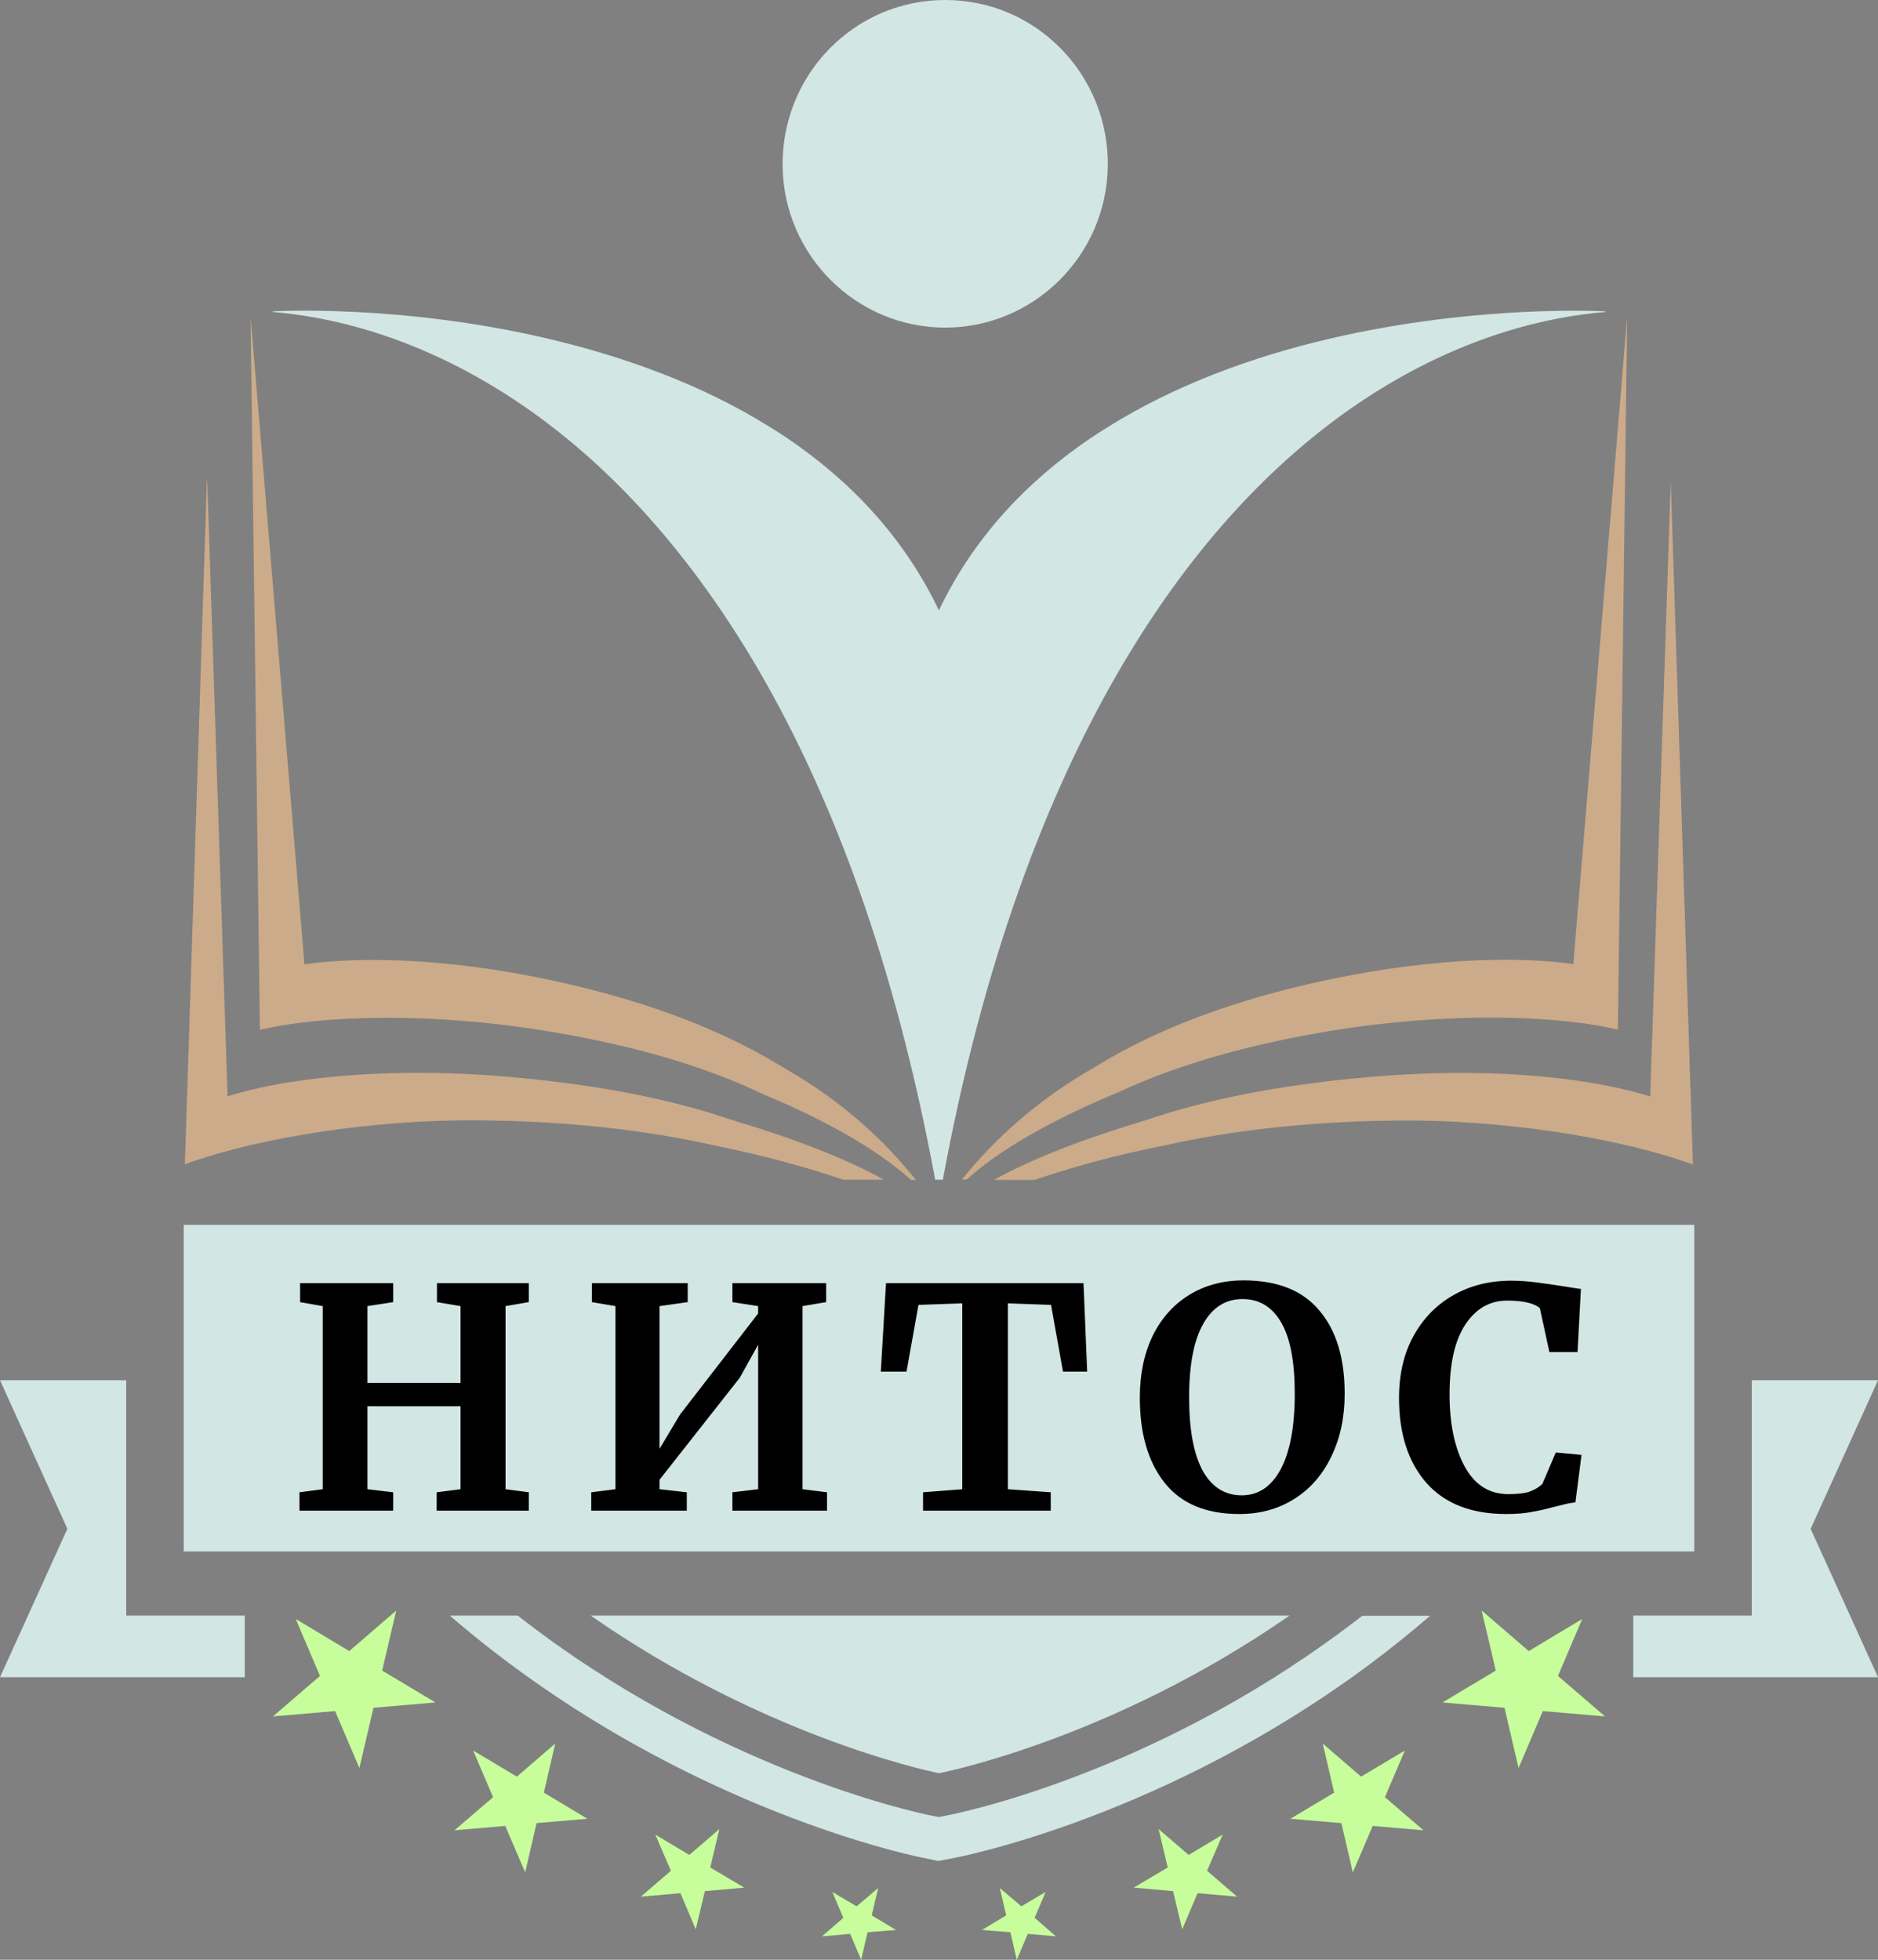
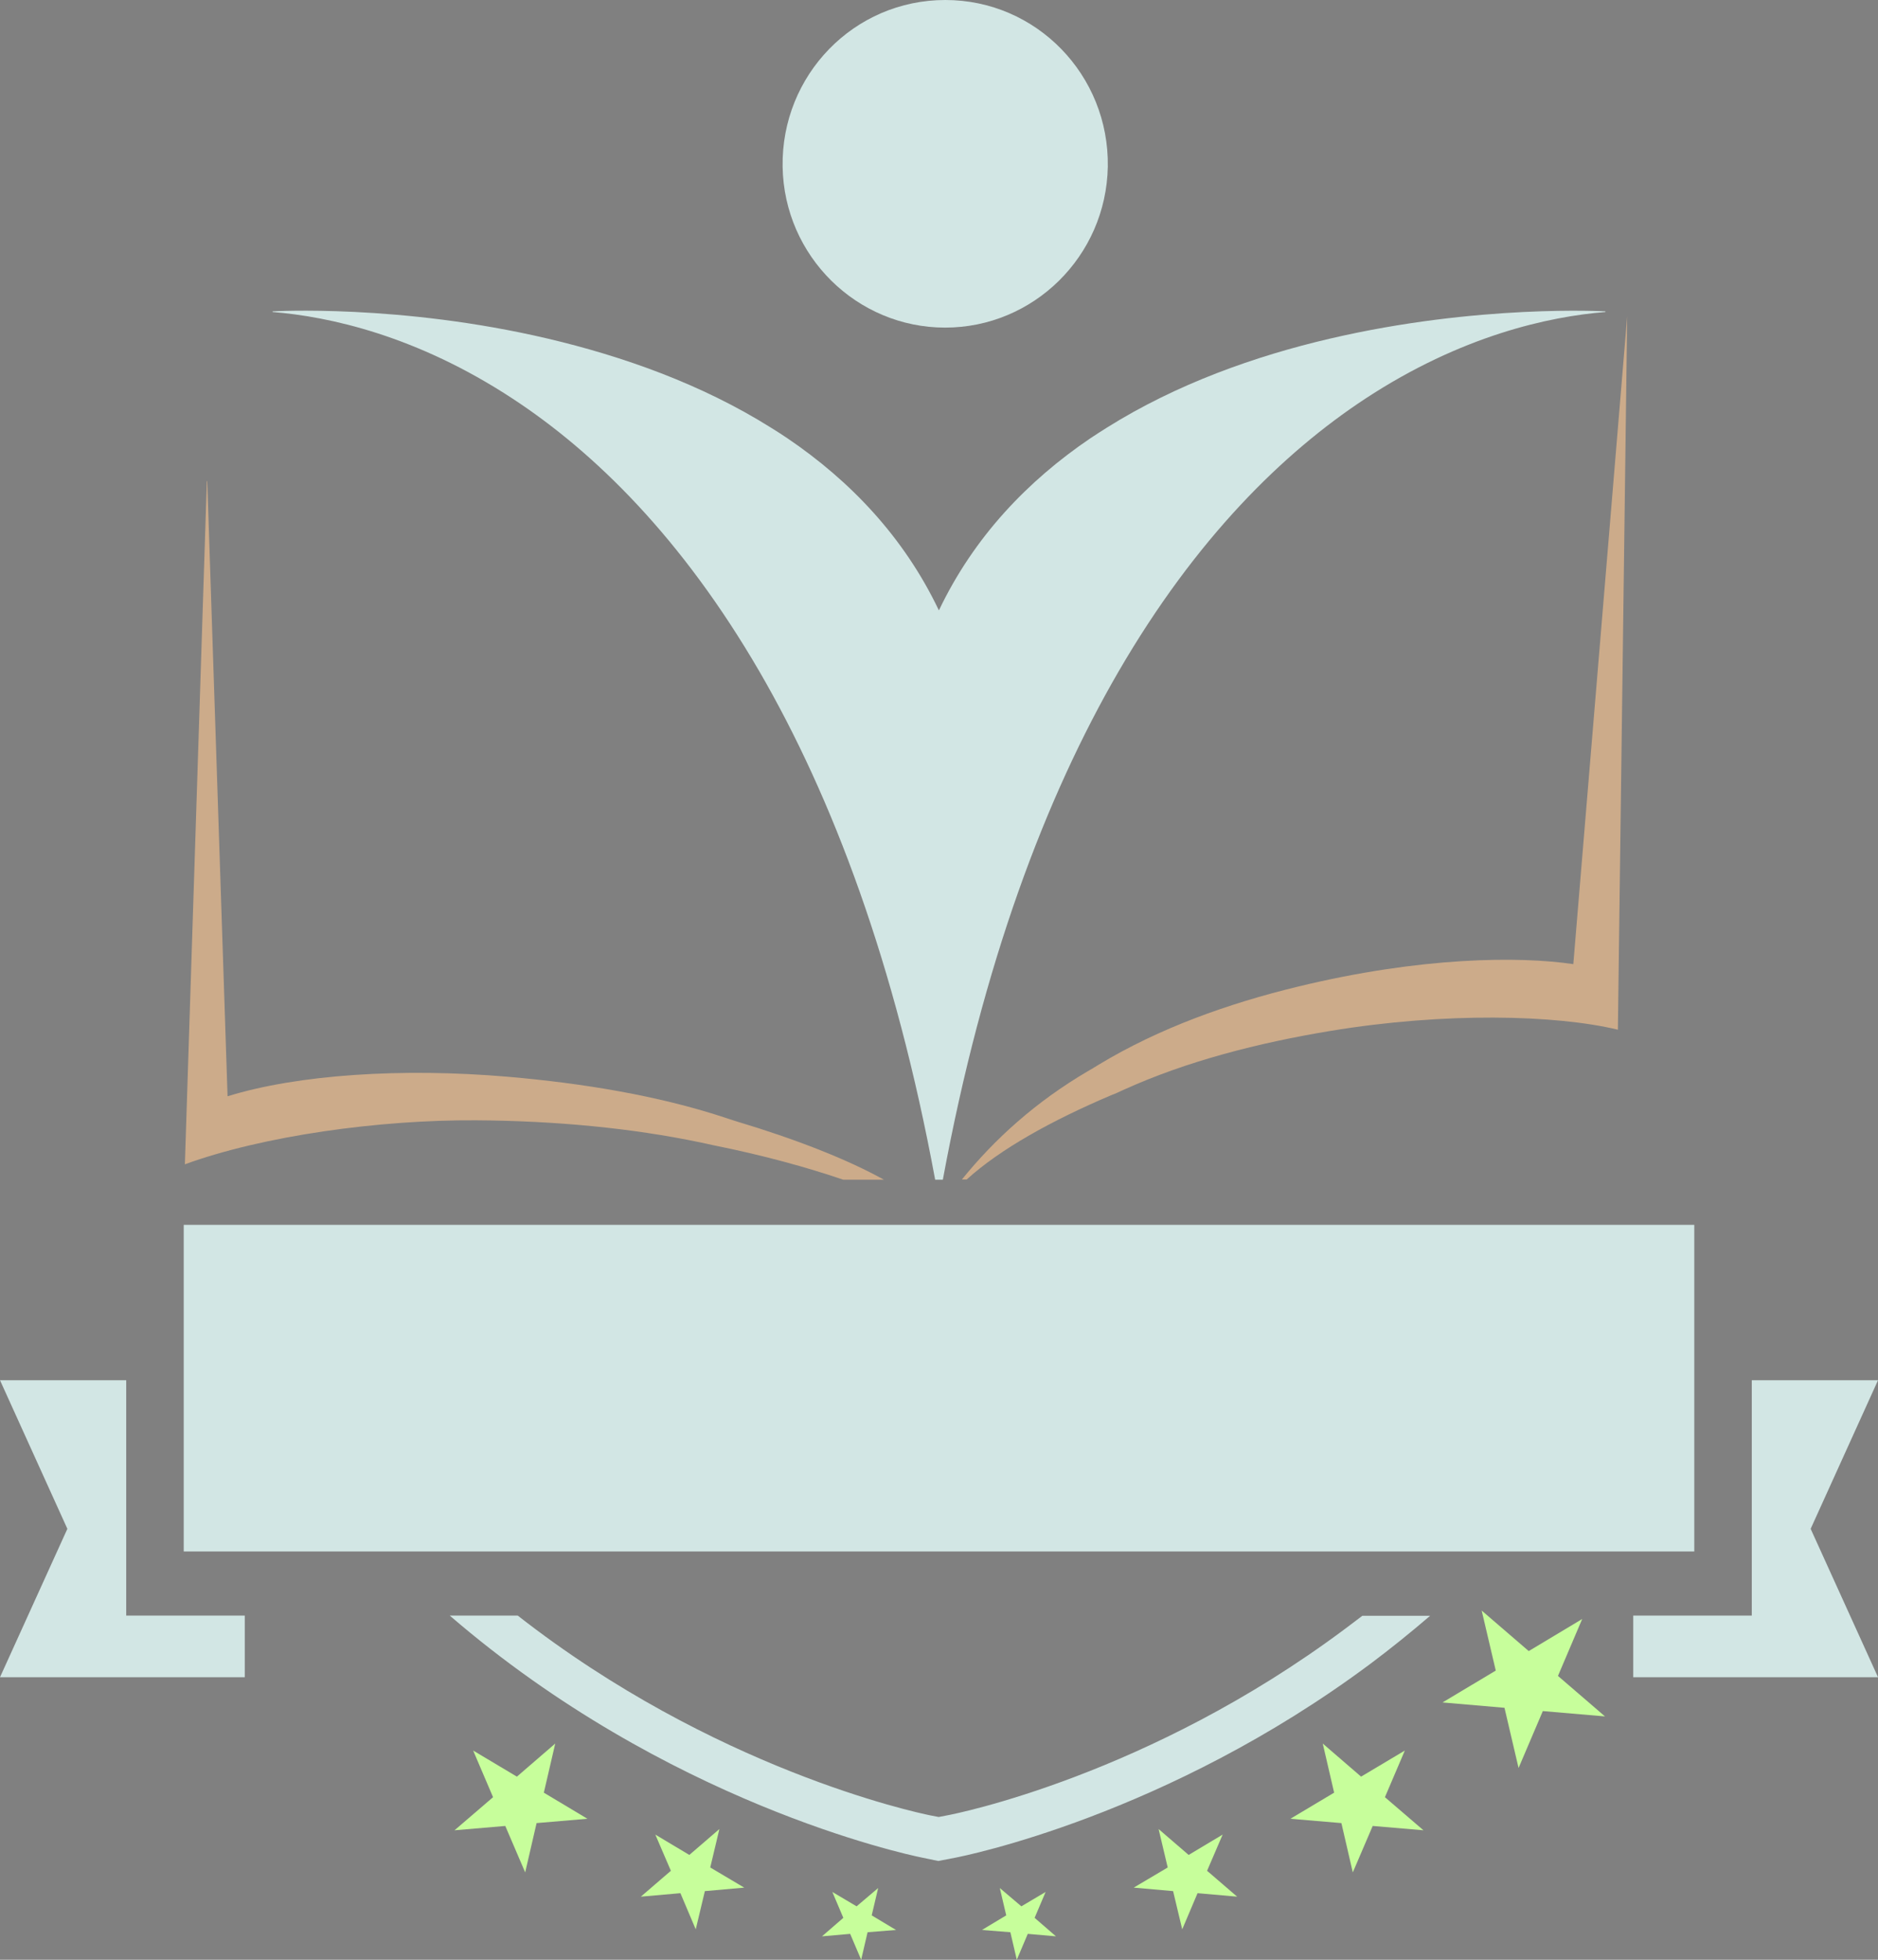
<svg xmlns="http://www.w3.org/2000/svg" width="92" height="96" viewBox="0 0 92 96" fill="none">
  <rect x="0" y="0" width="92" height="96" fill="#808080" stroke="none" />
  <g clip-path="url(#clip0_40_3728)">
    <path d="M77.509 79.307L74.89 80.878L72.585 78.894L73.275 81.834L70.666 83.395L73.702 83.657L74.392 86.606L75.58 83.818L78.626 84.079L76.322 82.096L77.509 79.307Z" fill="#C7FE9B" />
    <path d="M68.82 85.751L66.677 87.029L64.799 85.408L65.357 87.814L63.215 89.093L65.713 89.305L66.271 91.721L67.246 89.445L69.733 89.657L67.845 88.036L68.82 85.751Z" fill="#C7FE9B" />
    <path d="M59.895 89.868L58.23 90.865L56.758 89.597L57.204 91.479L55.539 92.466L57.468 92.637L57.915 94.51L58.666 92.738L60.606 92.909L59.133 91.641L59.895 89.868Z" fill="#C7FE9B" />
    <path d="M51.223 92.678L50.035 93.382L48.979 92.486L49.293 93.825L48.105 94.54L49.496 94.651L49.811 96L50.349 94.731L51.73 94.852L50.684 93.946L51.223 92.678Z" fill="#C7FE9B" />
-     <path d="M19.412 78.894L17.108 80.878L14.488 79.307L15.676 82.096L13.371 84.079L16.417 83.818L17.605 86.606L18.296 83.657L21.331 83.395L18.722 81.834L19.412 78.894Z" fill="#C7FE9B" />
    <path d="M27.2 85.408L25.322 87.029L23.179 85.751L24.154 88.036L22.266 89.657L24.753 89.445L25.728 91.721L26.286 89.305L28.774 89.093L26.642 87.814L27.2 85.408Z" fill="#C7FE9B" />
    <path d="M35.241 89.597L33.769 90.865L32.103 89.868L32.865 91.641L31.393 92.909L33.332 92.738L34.083 94.51L34.53 92.637L36.459 92.466L34.794 91.479L35.241 89.597Z" fill="#C7FE9B" />
    <path d="M43.019 92.486L41.963 93.382L40.775 92.678L41.313 93.946L40.268 94.852L41.648 94.731L42.187 96L42.501 94.651L43.892 94.54L42.704 93.825L43.019 92.486Z" fill="#C7FE9B" />
-     <path d="M63.173 79.14H28.936C37.261 84.939 45.151 86.691 46.003 86.862C45.993 86.862 54.339 85.271 63.173 79.14Z" fill="#D2E6E4" />
    <path d="M46.299 16.048C50.625 16.048 54.188 12.555 54.27 8.165C54.341 3.685 50.777 0 46.309 0C41.832 0 38.268 3.685 38.339 8.165C38.41 12.544 41.974 16.048 46.299 16.048Z" fill="#D2E6E4" />
    <path d="M13.352 15.253V15.283C16.113 15.505 20.398 16.431 25.119 19.532C29.14 22.169 33.404 26.358 37.202 32.892C40.776 39.053 43.852 47.188 45.812 57.789H46.188C48.147 47.188 51.224 39.053 54.798 32.892C58.595 26.358 62.86 22.179 66.88 19.532C71.602 16.431 75.886 15.505 78.648 15.283V15.253C78.648 15.253 72.414 14.89 65.134 16.592C61.509 17.438 57.651 18.797 54.219 20.951C53.945 21.122 53.681 21.294 53.407 21.475C50.351 23.549 47.711 26.297 45.995 29.901C44.279 26.297 41.639 23.549 38.583 21.475C38.319 21.294 38.045 21.122 37.77 20.951C34.339 18.797 30.48 17.448 26.856 16.592C19.586 14.88 13.352 15.253 13.352 15.253Z" fill="#D2E6E4" />
    <path d="M6.183 79.139V67.611H0L3.3 74.89L0 82.159H11.991V79.139H6.183Z" fill="#D2E6E4" />
    <path d="M92.001 67.611H85.817V79.139H80.01V82.159H92.001L88.701 74.89L92.001 67.611Z" fill="#D2E6E4" />
    <path d="M65.886 79.794C56.26 86.983 46.797 88.855 46.401 88.926L45.985 89.006L45.569 88.926C44.777 88.764 34.969 86.65 25.363 79.14H22.033C32.654 88.301 44.259 90.808 45.142 90.99L45.965 91.161L46.797 91C47.214 90.919 57.144 88.956 67.155 81.486C68.109 80.771 69.074 79.995 70.059 79.15H66.739C66.454 79.361 66.17 79.583 65.886 79.794Z" fill="#D2E6E4" />
    <path d="M55.01 53.4C58.127 51.98 61.651 51.084 65.174 50.5C70.778 49.574 76.2 49.705 79.257 50.44L79.713 15.494L77.074 47.228C74.413 46.835 69.601 46.866 63.559 48.336C60.199 49.151 56.807 50.349 53.812 52.161C53.629 52.272 53.457 52.383 53.274 52.483C50.736 53.974 48.715 55.806 47.121 57.779H47.355C49.01 56.279 51.517 54.89 54.431 53.651C54.624 53.581 54.817 53.49 55.01 53.4Z" fill="#CCAB8A" />
-     <path d="M81.847 23.568L80.841 53.712C77.379 52.634 72.282 52.302 67.114 52.755C63.408 53.077 59.763 53.681 56.534 54.738C56.331 54.809 56.128 54.879 55.915 54.94C52.991 55.816 50.483 56.802 48.685 57.799H50.676C52.422 57.205 54.585 56.591 57.052 56.108C57.265 56.067 57.489 56.017 57.702 55.967C61.032 55.272 64.789 54.91 68.678 54.889C73.409 54.859 79.095 55.655 82.933 57.044L81.847 23.578V23.568Z" fill="#CCAB8A" />
-     <path d="M38.715 52.494C38.532 52.383 38.359 52.273 38.177 52.172C35.171 50.36 31.79 49.162 28.43 48.346C22.388 46.866 17.576 46.846 14.915 47.239L12.275 15.505L12.732 50.45C15.799 49.715 21.21 49.584 26.815 50.511C30.349 51.095 33.861 51.981 36.979 53.41C37.172 53.501 37.364 53.592 37.557 53.672C40.471 54.9 42.969 56.3 44.634 57.8H44.868C43.284 55.816 41.263 53.984 38.715 52.494Z" fill="#CCAB8A" />
    <path d="M23.312 54.879C27.201 54.9 30.957 55.262 34.288 55.957C34.511 56.007 34.724 56.047 34.938 56.098C37.405 56.591 39.568 57.195 41.314 57.789H43.304C41.507 56.792 38.999 55.806 36.075 54.93C35.872 54.869 35.669 54.799 35.456 54.728C32.227 53.671 28.592 53.067 24.876 52.745C19.708 52.302 14.6 52.634 11.148 53.701L10.153 23.568H10.133L9.057 57.034C12.895 55.635 18.581 54.849 23.312 54.879Z" fill="#CCAB8A" />
    <rect x="9" y="60" width="74" height="16" fill="#D2E6E4" />
-     <path d="M15.811 63.98L14.701 63.785V62.855H19.261V63.785L18.001 63.98V67.745H22.561V63.98L21.406 63.785V62.855H25.906V63.785L24.766 63.98V72.95L25.906 73.1V74H21.391V73.1L22.561 72.95V68.885H18.001V72.95L19.261 73.1V74H14.671V73.1L15.811 72.95V63.98ZM33.69 62.855V63.785L32.31 63.98V70.97L33.315 69.29L37.14 64.34V63.98L35.88 63.785V62.855H40.47V63.785L39.315 63.98V72.95L40.515 73.1V74H35.88V73.1L37.14 72.95V65.87L36.24 67.49L32.31 72.485V72.95L33.645 73.1V74H28.965V73.1L30.15 72.95V63.98L28.995 63.785V62.855H33.69ZM47.139 63.845L44.994 63.92L44.409 67.19H43.149L43.404 62.855H53.079L53.259 67.19H52.074L51.489 63.92L49.374 63.845V72.95L51.474 73.1V74H45.219V73.1L47.139 72.95V63.845ZM60.713 74.165C59.083 74.165 57.863 73.655 57.053 72.635C56.243 71.615 55.838 70.225 55.838 68.465C55.838 67.315 56.048 66.305 56.468 65.435C56.898 64.565 57.498 63.895 58.268 63.425C59.038 62.955 59.923 62.72 60.923 62.72C62.573 62.72 63.808 63.21 64.628 64.19C65.458 65.16 65.873 66.52 65.873 68.27C65.873 69.43 65.653 70.46 65.213 71.36C64.783 72.25 64.178 72.94 63.398 73.43C62.618 73.92 61.723 74.165 60.713 74.165ZM60.863 63.635C60.043 63.635 59.403 64.04 58.943 64.85C58.483 65.66 58.253 66.86 58.253 68.45C58.253 70.02 58.473 71.215 58.913 72.035C59.363 72.845 60.003 73.25 60.833 73.25C61.643 73.25 62.278 72.825 62.738 71.975C63.198 71.115 63.428 69.88 63.428 68.27C63.428 66.71 63.208 65.55 62.768 64.79C62.328 64.02 61.693 63.635 60.863 63.635ZM73.786 74.165C72.086 74.165 70.786 73.66 69.886 72.65C68.986 71.63 68.536 70.24 68.536 68.48C68.536 67.32 68.771 66.31 69.241 65.45C69.721 64.58 70.376 63.91 71.206 63.44C72.036 62.97 72.976 62.735 74.026 62.735C74.466 62.735 74.891 62.765 75.301 62.825C75.711 62.875 76.196 62.945 76.756 63.035C77.176 63.105 77.406 63.14 77.446 63.14L77.281 66.23H75.901L75.436 64.085C75.326 63.975 75.136 63.885 74.866 63.815C74.596 63.745 74.251 63.71 73.831 63.71C72.981 63.71 72.296 64.105 71.776 64.895C71.266 65.675 71.011 66.81 71.011 68.3C71.011 69.74 71.256 70.915 71.746 71.825C72.236 72.735 72.951 73.19 73.891 73.19C74.341 73.19 74.686 73.15 74.926 73.07C75.176 72.98 75.386 72.855 75.556 72.695L76.216 71.15L77.476 71.27L77.176 73.595C76.966 73.615 76.756 73.655 76.546 73.715C76.346 73.765 76.221 73.795 76.171 73.805C75.771 73.915 75.396 74 75.046 74.06C74.706 74.13 74.286 74.165 73.786 74.165Z" fill="black" />
  </g>
  <defs>
    <clipPath id="clip0_40_3728">
      <rect width="92" height="96" fill="white" />
    </clipPath>
  </defs>
</svg>